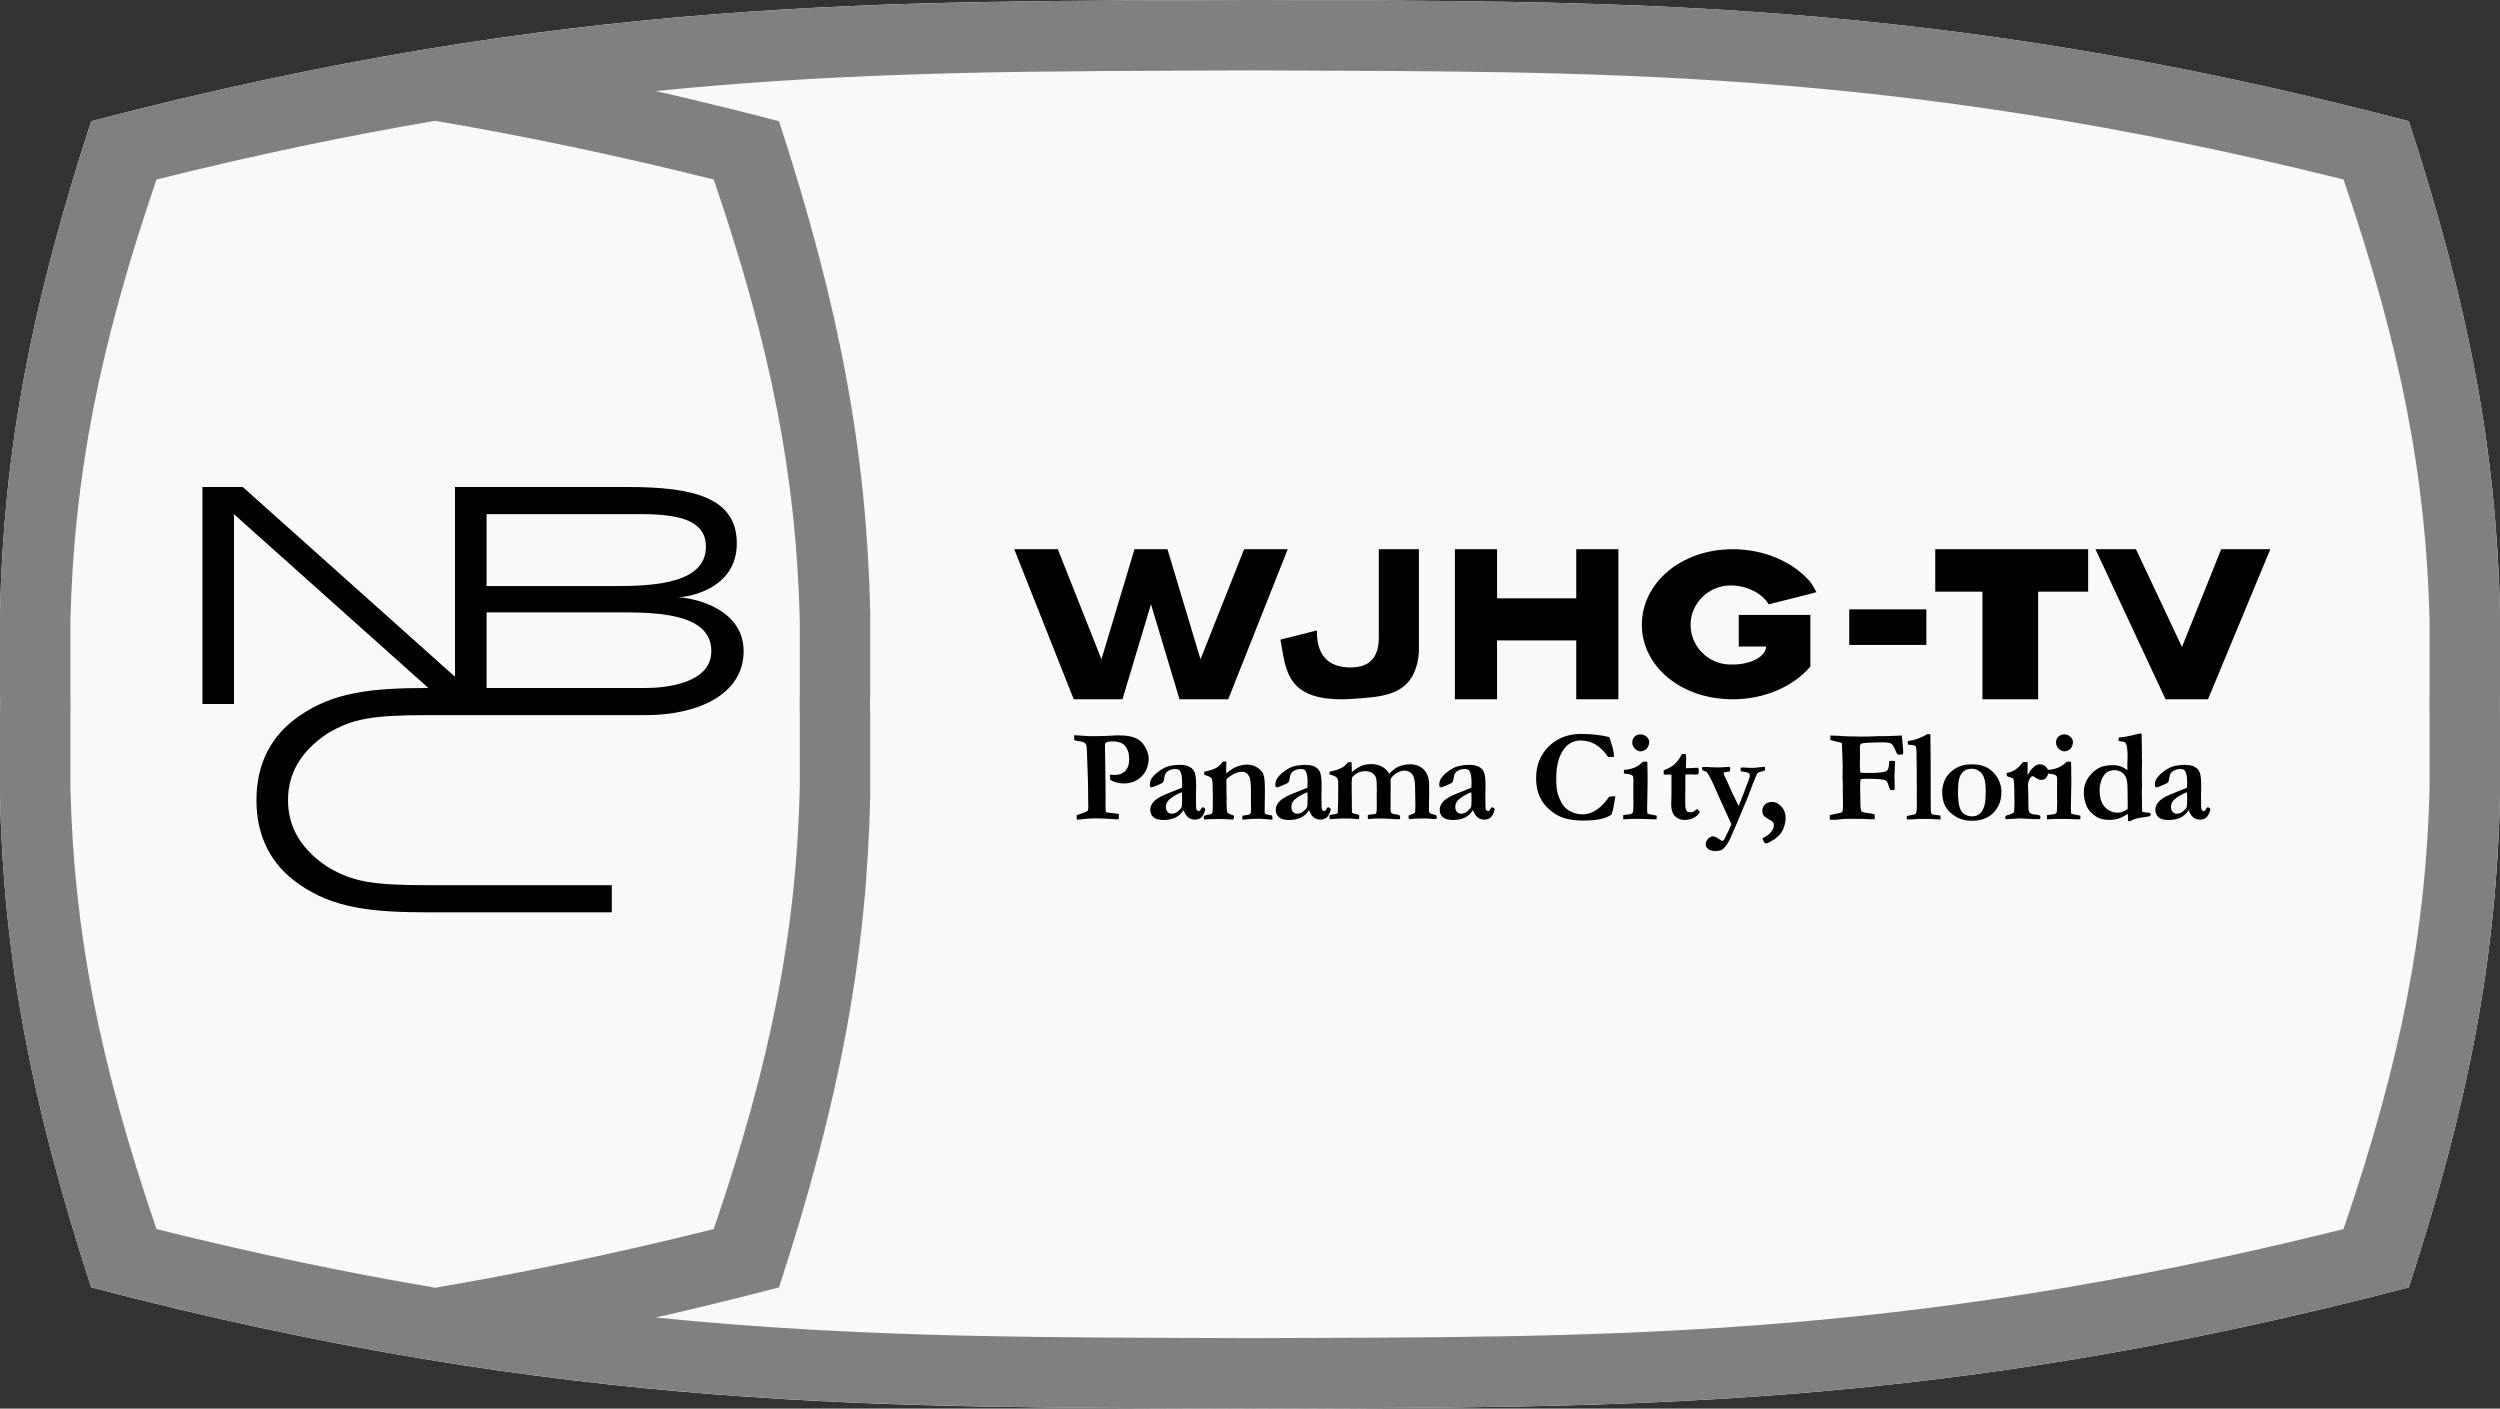
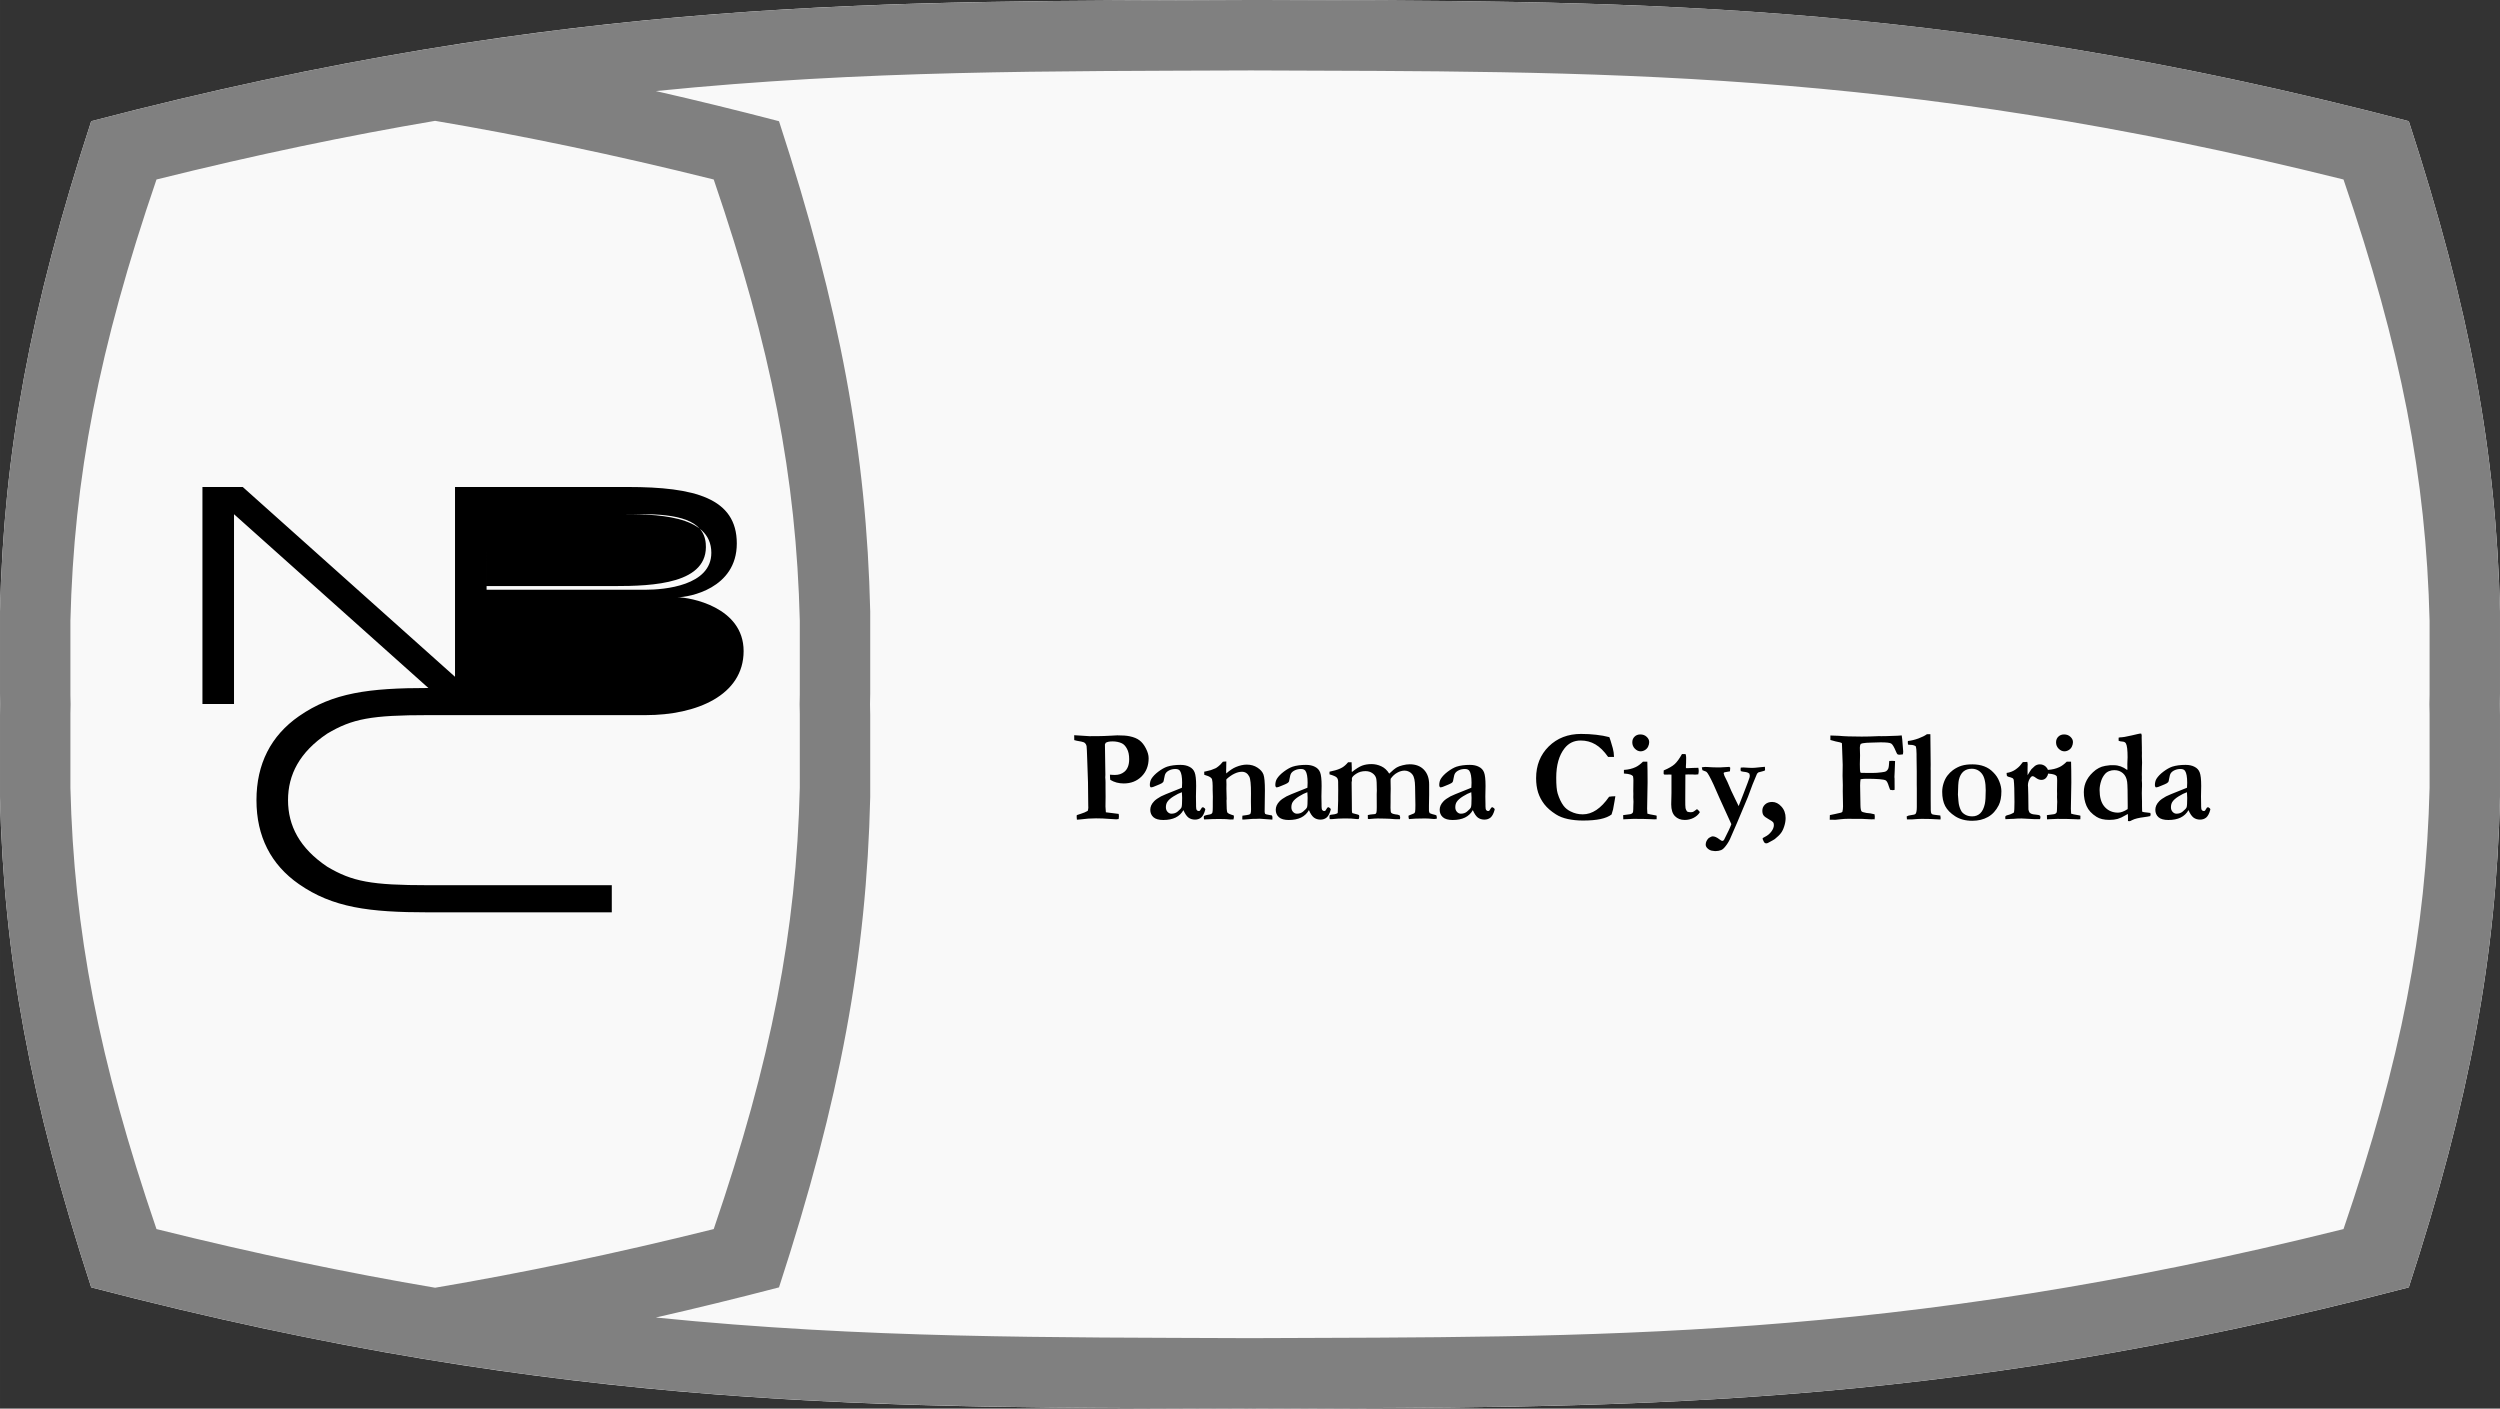
<svg xmlns="http://www.w3.org/2000/svg" xmlns:ns1="http://sodipodi.sourceforge.net/DTD/sodipodi-0.dtd" xmlns:ns2="http://www.inkscape.org/namespaces/inkscape" width="1118.142" height="630" viewBox="0 0 295.842 166.688" version="1.1" id="svg8" ns1:docname="WJHG-TV 1962.svg" ns2:version="0.92.3 (2405546, 2018-03-11)">
  <rect x="0" y="0" width="295.842" height="166.688" fill="#333333" stroke="none" />
  <defs id="defs2" />
  <ns1:namedview id="base" pagecolor="#ffffff" bordercolor="#666666" borderopacity="1.0" ns2:pageopacity="0.0" ns2:pageshadow="2" ns2:zoom="1.2833791" ns2:cx="559.07098" ns2:cy="315" ns2:document-units="px" ns2:current-layer="layer1" showgrid="false" units="px" ns2:pagecheckerboard="true" showguides="true" ns2:guide-bbox="true" fit-margin-top="0" fit-margin-left="0" fit-margin-right="0" fit-margin-bottom="0" ns2:window-width="1920" ns2:window-height="1017" ns2:window-x="-8" ns2:window-y="-8" ns2:window-maximized="1" />
  <g ns2:label="Layer 1" ns2:groupmode="layer" id="layer1" transform="translate(-50.113,-33.563)">
    <path ns2:connector-curvature="0" style="color:#000000;clip-rule:nonzero;display:inline;overflow:visible;visibility:visible;opacity:1;isolation:auto;mix-blend-mode:normal;color-interpolation:sRGB;color-interpolation-filters:linearRGB;solid-color:#000000;solid-opacity:1;fill:#f9f9f9;fill-opacity:1;fill-rule:nonzero;stroke:none;stroke-width:0.292;stroke-linecap:square;stroke-linejoin:miter;stroke-miterlimit:4;stroke-dasharray:none;stroke-dashoffset:0;stroke-opacity:1;paint-order:markers fill stroke;color-rendering:auto;image-rendering:auto;shape-rendering:auto;text-rendering:auto;enable-background:accumulate" d="M 198.034,33.563 C 155.203,33.758 117.621,33.077 60.907,47.906 53.66,70.123 50.549,87.136 50.113,105.925 v 9.721 c 0.009,0.422 0.011,0.835 0.023,1.26 -0.012,0.425 -0.014,0.838 -0.023,1.26 v 9.721 c 0.436,18.789 3.548,35.803 10.794,58.019 56.715,14.829 94.296,14.148 137.127,14.343 42.831,-0.195 80.412,0.486 137.127,-14.343 7.246,-22.217 10.358,-39.23 10.794,-58.019 v -9.721 c -0.01,-0.422 -0.012,-0.835 -0.023,-1.26 0.01,-0.425 0.012,-0.838 0.023,-1.26 v -9.721 C 345.518,87.136 342.407,70.123 335.161,47.906 278.446,33.077 240.865,33.758 198.034,33.563 Z" id="rect1555" ns1:nodetypes="ccccccccccccccccc" />
    <path style="color:#000000;clip-rule:nonzero;display:inline;overflow:visible;visibility:visible;opacity:1;isolation:auto;mix-blend-mode:normal;color-interpolation:sRGB;color-interpolation-filters:linearRGB;solid-color:#000000;solid-opacity:1;fill:#808080;fill-opacity:1;fill-rule:nonzero;stroke:none;stroke-width:0.292;stroke-linecap:square;stroke-linejoin:miter;stroke-miterlimit:4;stroke-dasharray:none;stroke-dashoffset:0;stroke-opacity:1;paint-order:markers fill stroke;color-rendering:auto;image-rendering:auto;shape-rendering:auto;text-rendering:auto;enable-background:accumulate" d="m 198.034,33.563 c -4.379,0.02 -8.68,0.034 -12.975,0.053 -3.489,0.016 -6.965,0.034 -10.431,0.07 -0.523,0.006 -1.045,0.014 -1.568,0.021 -1.78,0.021 -3.56,0.046 -5.341,0.077 -0.893,0.016 -1.788,0.035 -2.682,0.053 -1.471,0.03 -2.945,0.067 -4.421,0.106 -1.086,0.029 -2.171,0.055 -3.26,0.089 -0.095,0.004 -0.19,0.006 -0.285,0.01 -3.838,0.124 -7.696,0.286 -11.597,0.497 -10.842,0.587 -22.002,1.559 -33.876,3.181 -0.059,0.008 -0.118,0.016 -0.177,0.024 -3.154,0.432 -6.36,0.912 -9.623,1.441 -0.066,0.01 -0.13,0.021 -0.196,0.031 -8.29,1.35 -16.955,3.028 -26.119,5.12 -3.46e-4,-4e-5 -6.98e-4,4e-5 -0.001,0 -1.181,0.269 -2.369,0.546 -3.565,0.828 -0.754,0.178 -1.517,0.365 -2.278,0.548 -0.769,0.186 -1.539,0.372 -2.314,0.564 -0.624,0.154 -1.249,0.308 -1.877,0.466 -1.502,0.378 -3.011,0.761 -4.54,1.161 -7.246,22.217 -10.358,39.23 -10.794,58.019 v 9.721 c 0.009,0.422 0.011,0.835 0.023,1.26 -0.012,0.425 -0.014,0.838 -0.023,1.26 v 9.721 c 0.436,18.789 3.548,35.803 10.794,58.019 1.529,0.4 3.038,0.784 4.54,1.161 0.628,0.158 1.254,0.312 1.877,0.466 0.776,0.192 1.546,0.378 2.314,0.564 0.761,0.184 1.524,0.37 2.278,0.548 1.197,0.283 2.385,0.559 3.565,0.828 3.3e-4,6e-5 7.14e-4,-8e-5 0.001,0 9.163,2.092 17.828,3.77 26.119,5.12 0.066,0.01 0.13,0.021 0.196,0.031 3.263,0.53 6.469,1.009 9.623,1.441 0.059,0.008 0.118,0.016 0.177,0.024 11.874,1.623 23.033,2.594 33.876,3.181 3.901,0.211 7.76,0.373 11.597,0.497 0.095,0.004 0.19,0.006 0.285,0.01 1.089,0.035 2.174,0.06 3.26,0.09 1.449,0.039 2.896,0.074 4.341,0.104 0.976,0.02 1.953,0.04 2.928,0.057 1.647,0.028 3.294,0.052 4.94,0.072 0.601,0.008 1.201,0.018 1.802,0.024 3.465,0.036 6.941,0.054 10.431,0.07 4.295,0.02 8.596,0.033 12.975,0.053 32.123,-0.146 61.293,0.2 97.797,-5.874 4.563,-0.759 9.241,-1.618 14.053,-2.591 8.02,-1.622 16.415,-3.561 25.277,-5.878 7.246,-22.217 10.358,-39.23 10.794,-58.019 v -9.721 c -0.01,-0.422 -0.012,-0.835 -0.023,-1.26 0.01,-0.425 0.012,-0.838 0.023,-1.26 v -9.721 c -0.436,-18.789 -3.548,-35.803 -10.794,-58.019 -10.634,-2.78 -20.596,-5.015 -30.045,-6.813 -1.575,-0.3 -3.135,-0.587 -4.682,-0.863 -3.4e-4,-6e-5 -7e-4,8e-5 -0.001,0 -1.547,-0.276 -3.081,-0.54 -4.602,-0.793 -36.504,-6.073 -65.674,-5.727 -97.797,-5.874 z m 0,8.333 c 40.418,0.175 75.882,-0.437 129.402,12.908 6.838,19.996 9.775,35.308 10.186,52.219 v 8.749 c -0.01,0.38 -0.012,0.752 -0.022,1.134 0.01,0.382 0.012,0.755 0.022,1.134 v 8.749 c -0.412,16.911 -3.348,32.223 -10.186,52.219 -53.52,13.346 -88.984,12.733 -129.402,12.908 -23.598,-0.102 -45.513,0.059 -70.313,-2.441 4.724,-1.078 9.572,-2.26 14.577,-3.568 7.246,-22.217 10.358,-39.23 10.794,-58.019 v -9.721 c -0.01,-0.422 -0.012,-0.835 -0.023,-1.26 0.01,-0.425 0.012,-0.838 0.023,-1.26 v -9.721 c -0.436,-18.789 -3.548,-35.803 -10.794,-58.019 -5.005,-1.309 -9.853,-2.49 -14.577,-3.568 24.8,-2.5 46.715,-2.339 70.313,-2.441 z m -96.431,5.967 c 10.279,1.742 21.185,4.003 32.969,6.941 6.838,19.996 9.775,35.308 10.186,52.219 v 8.749 c -0.01,0.38 -0.012,0.752 -0.022,1.134 0.01,0.382 0.012,0.755 0.022,1.134 v 8.749 c -0.412,16.911 -3.348,32.223 -10.186,52.219 -11.784,2.938 -22.691,5.199 -32.969,6.941 C 91.324,184.207 80.416,181.947 68.631,179.009 61.793,159.013 58.857,143.701 58.445,126.79 v -8.749 c 0.009,-0.38 0.011,-0.752 0.022,-1.134 -0.011,-0.382 -0.013,-0.755 -0.022,-1.134 v -8.749 C 58.857,90.113 61.793,74.8 68.631,54.805 80.416,51.866 91.324,49.606 101.603,47.863 Z" id="rect1555-8" ns2:connector-curvature="0" />
-     <path style="color:#000000;clip-rule:nonzero;display:inline;overflow:visible;visibility:visible;opacity:1;isolation:auto;mix-blend-mode:normal;color-interpolation:sRGB;color-interpolation-filters:linearRGB;solid-color:#000000;solid-opacity:1;fill:#000000;fill-opacity:1;fill-rule:nonzero;stroke:none;stroke-width:0.201;stroke-linecap:square;stroke-linejoin:miter;stroke-miterlimit:4;stroke-dasharray:none;stroke-dashoffset:0;stroke-opacity:1;paint-order:markers fill stroke;color-rendering:auto;image-rendering:auto;shape-rendering:auto;text-rendering:auto;enable-background:accumulate" d="m 170.135,98.556 7.04,17.758 h 5.765 l 3.377,-11.253 3.376,11.253 h 0.607 3.297 1.862 l 7.04,-17.758 h -5.158 l -5.165,13.025 -3.908,-13.025 h -3.904 l -3.908,13.025 -5.165,-13.025 z m 43.142,0 v 10.527 c -0.034,2.834 -1.666,3.474 -3.389,3.463 -1.889,-0.012 -3.995,-0.765 -3.937,-4.382 l -4.314,1.091 c 0.668,3.595 0.616,7.418 8.25,7.032 3.728,-0.29 7.707,-0.194 8.135,-5.541 V 98.556 Z m 9.005,0 v 17.758 h 4.987 v -6.965 h 9.372 v 6.965 h 4.987 V 98.556 h -4.987 v 5.812 h -9.372 v -5.812 z m 32.875,0 c -6.145,-1.8e-4 -10.754,4.025 -10.754,8.929 -2.6e-4,4.904 4.608,8.829 10.754,8.829 3.676,-2e-4 7.115,-1.449 9.188,-3.871 v -6.114 h -5.223 -3.252 v 3.741 h 3.252 c -0.085,1.419 -2.303,2.132 -3.827,2.132 -0.055,0 -0.108,-0.006 -0.162,-0.006 -0.069,0.004 -0.138,0.006 -0.207,0.006 -2.255,-0.002 -4.197,-1.564 -4.652,-3.737 -0.026,-0.124 -0.047,-0.248 -0.062,-0.374 -0.006,-0.049 -0.014,-0.096 -0.018,-0.146 -0.014,-0.141 -0.022,-0.282 -0.023,-0.424 1.8e-4,-2.585 2.129,-4.68 4.756,-4.68 1.696,0.002 3.636,0.791 4.484,2.236 l 4.935,-1.247 0.715,-0.192 c 0,0 -0.443,-0.86 -0.715,-1.199 -2.069,-2.428 -5.509,-3.882 -9.188,-3.886 z m 23.968,0 v 5.025 h 5.584 v 12.733 h 6.59 v -12.733 h 5.919 v -5.025 z m 18.96,0 8.291,17.758 h 5.026 l 7.371,-17.758 h -5.808 l -4.644,11.569 -5.447,-11.569 z m -29.139,7.112 v 4.216 h 9.126 v -4.216 z" id="rect1546" ns2:connector-curvature="0" />
-     <path ns2:connector-curvature="0" id="rect3007" d="m 74.069,91.192 v 25.68 h 3.736 V 94.414 l 23.001,20.564 c -7.018,0 -11.319,0.554 -15.321,3.34 -3.307,2.302 -5.024,5.635 -5.024,9.934 0,4.299 1.717,7.633 5.024,9.935 4.002,2.786 8.303,3.34 15.321,3.34 h 21.704 v -3.211 h -21.704 c -6.759,0 -9.005,-0.424 -11.975,-2.192 -3.268,-2.196 -4.634,-4.852 -4.634,-7.872 0,-3.021 1.367,-5.675 4.634,-7.871 2.97,-1.769 5.216,-2.192 11.975,-2.192 h 6.888 18.838 c 6.012,0 11.578,-2.346 11.578,-7.578 0,-5.233 -6.358,-6.367 -7.84,-6.367 1.354,0 7.033,-1.006 7.033,-6.372 0,-5.366 -4.996,-6.679 -12.875,-6.679 H 107.694 103.958 V 113.651 L 78.839,91.192 H 77.805 Z M 107.694,94.403 h 15.543 2.698 c 4.335,0 7.454,0.668 7.694,3.468 0.41,4.791 -6.24,5.047 -10.827,5.047 H 107.694 v -0.095 z m 0,11.628 h 13.302 2.302 c 4.214,0 10.992,5e-4 10.992,4.579 0,3.892 -5.564,4.368 -7.757,4.368 h -1.462 -17.376 z" style="fill:#000000;fill-opacity:1;fill-rule:nonzero;stroke:none;stroke-width:0.16" />
+     <path ns2:connector-curvature="0" id="rect3007" d="m 74.069,91.192 v 25.68 h 3.736 V 94.414 l 23.001,20.564 c -7.018,0 -11.319,0.554 -15.321,3.34 -3.307,2.302 -5.024,5.635 -5.024,9.934 0,4.299 1.717,7.633 5.024,9.935 4.002,2.786 8.303,3.34 15.321,3.34 h 21.704 v -3.211 h -21.704 c -6.759,0 -9.005,-0.424 -11.975,-2.192 -3.268,-2.196 -4.634,-4.852 -4.634,-7.872 0,-3.021 1.367,-5.675 4.634,-7.871 2.97,-1.769 5.216,-2.192 11.975,-2.192 h 6.888 18.838 c 6.012,0 11.578,-2.346 11.578,-7.578 0,-5.233 -6.358,-6.367 -7.84,-6.367 1.354,0 7.033,-1.006 7.033,-6.372 0,-5.366 -4.996,-6.679 -12.875,-6.679 H 107.694 103.958 V 113.651 L 78.839,91.192 H 77.805 Z M 107.694,94.403 h 15.543 2.698 c 4.335,0 7.454,0.668 7.694,3.468 0.41,4.791 -6.24,5.047 -10.827,5.047 H 107.694 v -0.095 z h 13.302 2.302 c 4.214,0 10.992,5e-4 10.992,4.579 0,3.892 -5.564,4.368 -7.757,4.368 h -1.462 -17.376 z" style="fill:#000000;fill-opacity:1;fill-rule:nonzero;stroke:none;stroke-width:0.16" />
    <path style="font-style:normal;font-weight:normal;font-size:7.056px;line-height:125%;font-family:sans-serif;text-align:start;letter-spacing:0px;word-spacing:0px;text-anchor:start;fill:#000000;fill-opacity:1;stroke:none;stroke-width:0.533px;stroke-linecap:butt;stroke-linejoin:miter;stroke-opacity:1" d="m 303.389,120.367 c -0.036,0 -0.129,0.018 -0.282,0.053 l -0.756,0.176 -0.26,0.053 c -0.443,0.102 -0.74,0.155 -0.893,0.16 -0.153,0 -0.277,0.016 -0.374,0.046 v 0.366 c 0.117,0.056 0.27,0.089 0.458,0.099 0.193,0.01 0.329,0.084 0.405,0.222 0.132,0.229 0.198,0.773 0.198,1.633 l -0.03,0.817 0.008,0.511 -0.014,0.183 c -0.509,-0.382 -1.041,-0.572 -1.595,-0.572 h -0.428 c -0.422,0.041 -0.75,0.099 -0.984,0.176 -0.229,0.076 -0.468,0.201 -0.717,0.374 -0.946,0.728 -1.419,1.605 -1.419,2.633 0,0.595 0.107,1.143 0.321,1.641 0.219,0.499 0.61,0.926 1.175,1.282 0.382,0.244 0.893,0.366 1.534,0.366 0.361,0 0.682,-0.038 0.962,-0.114 0.28,-0.081 0.591,-0.224 0.931,-0.428 0.112,-0.066 0.206,-0.12 0.282,-0.16 0.016,0.097 0.023,0.318 0.023,0.664 0,0.025 -0.002,0.084 -0.008,0.176 0.071,0.01 0.135,0.016 0.19,0.016 0.056,0 0.155,-0.041 0.298,-0.123 0.295,-0.158 0.791,-0.28 1.488,-0.366 0.229,-0.025 0.448,-0.064 0.657,-0.114 0.036,-0.092 0.053,-0.16 0.053,-0.206 0,-0.036 -0.012,-0.091 -0.037,-0.168 -0.086,-0.02 -0.186,-0.033 -0.298,-0.038 -0.356,-0.025 -0.581,-0.066 -0.672,-0.122 -0.01,-0.254 -0.014,-0.474 -0.014,-0.657 v -0.572 c 0,-0.071 -0.004,-0.15 -0.008,-0.236 -0.01,-0.214 -0.014,-0.452 -0.014,-0.717 0,-0.259 0.004,-0.463 0.014,-0.611 l 0.008,-0.16 v -0.419 c -0.016,-0.142 -0.023,-0.253 -0.023,-0.329 0,-0.041 0.002,-0.102 0.008,-0.183 v -0.282 c -0.006,-0.056 -0.008,-0.119 -0.008,-0.191 0,-0.438 0.004,-0.758 0.014,-0.962 l 0.016,-0.466 -0.023,-0.793 0.008,-0.382 -0.008,-0.222 v -0.412 c -0.016,-0.616 -0.023,-0.994 -0.023,-1.136 v -0.137 l 0.008,-0.114 c 0,-0.051 -0.016,-0.131 -0.046,-0.237 -0.056,-0.01 -0.096,-0.014 -0.122,-0.014 z m -66.172,0.046 c -1.552,0 -2.828,0.493 -3.831,1.48 -0.997,0.987 -1.495,2.239 -1.495,3.755 0,0.626 0.079,1.191 0.236,1.694 0.163,0.504 0.409,0.969 0.74,1.397 0.331,0.427 0.786,0.824 1.366,1.191 0.397,0.254 0.872,0.441 1.427,0.558 0.56,0.117 1.153,0.175 1.779,0.175 0.819,0 1.508,-0.058 2.068,-0.175 0.565,-0.122 1.003,-0.303 1.313,-0.542 l 0.106,-0.359 0.069,-0.229 c 0.102,-0.565 0.161,-0.887 0.176,-0.969 0.046,-0.209 0.079,-0.409 0.099,-0.603 -0.305,0.006 -0.552,0.025 -0.74,0.06 -0.478,0.692 -0.98,1.214 -1.504,1.565 -0.519,0.346 -1.058,0.518 -1.617,0.518 -0.509,0 -0.987,-0.114 -1.435,-0.343 -0.346,-0.168 -0.626,-0.394 -0.84,-0.679 -0.28,-0.377 -0.511,-0.863 -0.694,-1.458 -0.112,-0.366 -0.168,-0.982 -0.168,-1.847 0,-1.491 0.328,-2.653 0.984,-3.487 0.483,-0.616 1.119,-0.923 1.908,-0.923 0.641,0 1.221,0.153 1.74,0.458 0.519,0.3 1.023,0.796 1.511,1.488 h 0.694 c -0.006,-0.366 -0.053,-0.713 -0.145,-1.039 -0.204,-0.717 -0.339,-1.152 -0.405,-1.305 -0.483,-0.127 -1.004,-0.221 -1.564,-0.282 -0.555,-0.066 -1.148,-0.099 -1.779,-0.099 z m 41.13,0.03 -0.214,0.008 c -0.229,0.168 -0.559,0.334 -0.992,0.496 -0.432,0.158 -0.85,0.259 -1.252,0.305 -0.01,0.051 -0.014,0.097 -0.014,0.137 0,0.061 0.008,0.156 0.023,0.283 0.107,0.025 0.221,0.037 0.343,0.037 0.204,0 0.394,0.053 0.572,0.16 0.066,0.198 0.099,0.507 0.099,0.924 v 0.305 l 0.023,1.763 v 1.541 l 0.008,0.512 v 2.152 c 0,0.407 -0.05,0.676 -0.152,0.809 -0.051,0.066 -0.253,0.12 -0.604,0.16 -0.183,0.02 -0.33,0.068 -0.442,0.145 l 0.03,0.352 h 0.558 c 0.549,-0.046 0.969,-0.069 1.259,-0.069 l 0.282,0.008 c 0.509,0 0.931,0.012 1.267,0.038 l 0.604,0.03 c 0.01,-0.092 0.014,-0.163 0.014,-0.213 0,-0.066 -0.012,-0.153 -0.037,-0.26 -0.315,-0.041 -0.527,-0.066 -0.634,-0.076 -0.198,-0.016 -0.328,-0.056 -0.389,-0.122 -0.071,-0.092 -0.107,-0.247 -0.107,-0.466 v -0.183 l -0.008,-1.114 v -3.381 l -0.008,-0.145 v -0.046 c 0.006,-0.117 0.008,-0.273 0.008,-0.466 0,-0.651 -0.012,-1.857 -0.038,-3.617 -0.087,-0.006 -0.152,-0.008 -0.198,-0.008 z m -34.121,0.03 c -0.28,0 -0.509,0.089 -0.687,0.267 -0.178,0.173 -0.266,0.397 -0.266,0.671 0,0.29 0.101,0.54 0.305,0.748 0.209,0.209 0.435,0.313 0.68,0.313 0.178,0 0.35,-0.051 0.518,-0.153 0.173,-0.107 0.298,-0.246 0.375,-0.419 0.081,-0.173 0.122,-0.346 0.122,-0.519 0,-0.234 -0.099,-0.442 -0.298,-0.625 -0.198,-0.188 -0.448,-0.283 -0.748,-0.283 z m 50.148,0 c -0.28,0 -0.509,0.089 -0.687,0.267 -0.178,0.173 -0.267,0.397 -0.267,0.671 0,0.29 0.101,0.54 0.305,0.748 0.209,0.209 0.435,0.313 0.68,0.313 0.178,0 0.351,-0.051 0.519,-0.153 0.173,-0.107 0.297,-0.246 0.374,-0.419 0.081,-0.173 0.122,-0.346 0.122,-0.519 0,-0.234 -0.099,-0.442 -0.298,-0.625 -0.198,-0.188 -0.447,-0.283 -0.747,-0.283 z m -117.145,0.092 0.008,0.581 c 0.137,0.046 0.418,0.104 0.84,0.175 0.204,0.036 0.348,0.097 0.435,0.183 0.087,0.081 0.148,0.196 0.183,0.343 0.02,0.092 0.049,0.713 0.084,1.863 l 0.083,2.419 0.023,2.145 c 0,0.285 0.004,0.506 0.008,0.664 0.006,0.066 0.008,0.125 0.008,0.176 0,0.122 -0.023,0.256 -0.069,0.404 -0.234,0.137 -0.511,0.255 -0.831,0.352 l -0.466,0.152 c -0.01,0.097 -0.014,0.169 -0.014,0.214 0,0.071 0.01,0.18 0.03,0.328 0.209,-0.01 0.361,-0.023 0.458,-0.038 0.57,-0.081 1.171,-0.122 1.801,-0.122 0.56,0 1.058,0.021 1.495,0.061 0.438,0.036 0.735,0.053 0.893,0.053 0.066,0 0.163,-0.01 0.29,-0.03 0.025,-0.137 0.037,-0.244 0.037,-0.321 0,-0.071 -0.01,-0.168 -0.03,-0.29 l -1.518,-0.19 c -0.03,-0.285 -0.046,-0.512 -0.046,-0.68 l 0.014,-1.191 -0.008,-1 v -0.625 c 0,-0.137 -0.002,-0.242 -0.008,-0.313 l -0.023,-0.321 0.014,-0.305 -0.053,-3.595 c 0.02,-0.061 0.051,-0.124 0.092,-0.191 0.163,-0.112 0.435,-0.169 0.817,-0.169 0.407,0 0.773,0.076 1.099,0.229 0.234,0.112 0.435,0.329 0.603,0.649 0.173,0.315 0.259,0.722 0.259,1.221 0,0.697 -0.195,1.201 -0.587,1.511 -0.295,0.239 -0.659,0.359 -1.092,0.359 -0.076,0 -0.166,-0.004 -0.267,-0.008 -0.097,-0.006 -0.206,-0.012 -0.328,-0.023 0,0.259 0.012,0.463 0.038,0.611 0.234,0.142 0.483,0.249 0.747,0.321 0.27,0.071 0.552,0.107 0.847,0.107 0.85,0 1.552,-0.275 2.106,-0.824 0.56,-0.555 0.84,-1.275 0.84,-2.16 0,-0.356 -0.107,-0.74 -0.321,-1.152 -0.209,-0.417 -0.46,-0.738 -0.756,-0.962 -0.29,-0.224 -0.685,-0.386 -1.183,-0.488 -0.326,-0.071 -0.809,-0.107 -1.45,-0.107 -0.097,0 -0.333,0.012 -0.71,0.038 -0.661,0.036 -1.148,0.053 -1.458,0.053 h -0.298 l -0.816,0.008 z m 97.926,0.023 c -0.086,0.006 -0.18,0.012 -0.282,0.023 -0.097,0.01 -0.176,0.016 -0.237,0.016 l -1.365,0.046 h -0.321 l -0.153,0.008 -0.374,-0.008 -0.146,0.008 c -0.646,0.031 -1.266,0.046 -1.862,0.046 -1.185,0 -2.084,-0.031 -2.694,-0.092 l -1.007,-0.037 v 0.534 l 0.183,0.046 c 0.193,0.061 0.342,0.102 0.443,0.122 0.417,0.071 0.664,0.143 0.74,0.214 l 0.092,2.556 -0.016,1.298 0.031,1.092 -0.008,0.74 0.031,1.763 v 0.046 c 0,0.214 -0.026,0.422 -0.077,0.625 l -0.145,0.092 c -0.259,0.066 -0.519,0.125 -0.778,0.176 -0.259,0.051 -0.445,0.089 -0.557,0.114 l -0.016,0.549 c 0.122,0.006 0.349,0.008 0.68,0.008 0.036,0 0.254,-0.023 0.656,-0.069 0.254,-0.031 0.521,-0.046 0.801,-0.046 1.018,0 1.588,0.004 1.71,0.008 l 1.083,0.053 0.237,-0.008 0.145,0.008 c 0.016,-0.117 0.023,-0.214 0.023,-0.29 0,-0.071 -0.01,-0.173 -0.03,-0.305 l -0.206,-0.046 c -0.173,-0.051 -0.375,-0.084 -0.604,-0.099 l -0.152,-0.016 c -0.326,-0.061 -0.516,-0.122 -0.572,-0.183 -0.086,-0.097 -0.132,-0.356 -0.137,-0.778 l -0.038,-2.289 c 0,-0.28 0.018,-0.526 0.053,-0.74 0.249,-0.036 0.468,-0.054 0.657,-0.054 1.292,0 2.061,0.061 2.305,0.183 0.137,0.066 0.264,0.301 0.381,0.702 0.056,0.183 0.107,0.323 0.153,0.419 0.158,0.031 0.257,0.046 0.298,0.046 0.056,0 0.132,-0.01 0.229,-0.03 0.006,-0.107 0.008,-0.183 0.008,-0.229 0,-0.702 -0.002,-1.078 -0.008,-1.129 l -0.016,-0.169 c 0.016,-0.188 0.026,-0.412 0.031,-0.671 l 0.046,-1.221 c -0.168,-0.016 -0.28,-0.023 -0.336,-0.023 -0.025,0 -0.074,0.002 -0.145,0.008 -0.112,0.006 -0.181,0.008 -0.206,0.008 -0.025,0.483 -0.067,0.789 -0.123,0.916 -0.051,0.122 -0.137,0.225 -0.259,0.306 -0.066,0.046 -0.244,0.086 -0.534,0.122 -0.422,0.051 -0.735,0.074 -0.939,0.069 h -0.916 l -0.542,-0.008 c -0.031,-0.006 -0.069,-0.024 -0.114,-0.054 -0.036,-0.122 -0.053,-0.447 -0.053,-0.976 l 0.023,-1.039 -0.023,-0.907 c 0,-0.183 0.033,-0.334 0.099,-0.451 0.107,-0.041 0.189,-0.066 0.245,-0.076 0.259,-0.046 0.613,-0.072 1.06,-0.077 l 1.053,-0.03 c 0.687,0 1.104,0.048 1.252,0.145 0.153,0.092 0.336,0.395 0.549,0.909 0.086,0.198 0.144,0.313 0.175,0.343 0.061,0.046 0.143,0.069 0.245,0.069 0.086,0 0.222,-0.012 0.405,-0.038 0.031,-0.081 0.046,-0.198 0.046,-0.351 l -0.114,-1.435 c -0.01,-0.153 -0.031,-0.305 -0.061,-0.458 z m -26.002,2.206 c -0.305,0.549 -0.593,0.946 -0.863,1.191 -0.265,0.244 -0.697,0.493 -1.298,0.747 -0.01,0.198 -0.014,0.313 -0.014,0.343 0,0.041 0.016,0.084 0.046,0.13 l 0.099,0.023 0.549,-0.008 0.236,0.008 v 2.175 l -0.03,1.344 c 0,0.631 0.147,1.096 0.442,1.397 0.295,0.3 0.68,0.45 1.153,0.45 0.366,0 0.71,-0.079 1.03,-0.236 0.326,-0.163 0.577,-0.384 0.756,-0.664 l -0.031,-0.092 c -0.076,-0.097 -0.176,-0.194 -0.298,-0.29 -0.066,0.046 -0.114,0.082 -0.145,0.107 -0.158,0.122 -0.27,0.196 -0.336,0.222 -0.066,0.025 -0.168,0.037 -0.305,0.037 -0.142,0 -0.272,-0.027 -0.389,-0.083 -0.092,-0.127 -0.153,-0.26 -0.183,-0.398 -0.025,-0.142 -0.035,-0.496 -0.03,-1.06 l 0.014,-2.915 0.366,-0.016 0.137,0.008 h 0.398 c 0.122,0.01 0.203,0.016 0.243,0.016 0.086,0 0.214,-0.01 0.382,-0.03 0.036,-0.158 0.053,-0.295 0.053,-0.412 0,-0.107 -0.016,-0.229 -0.046,-0.366 -0.346,0.01 -0.537,0.014 -0.572,0.014 -0.453,0.02 -0.692,0.031 -0.717,0.031 l -0.176,-0.008 c -0.006,-0.092 -0.008,-0.149 -0.008,-0.175 l 0.023,-0.451 c 0.006,-0.148 0.008,-0.354 0.008,-0.618 0,-0.148 -0.023,-0.287 -0.069,-0.419 z m -53.922,0.877 -0.404,0.03 c -0.214,0.265 -0.397,0.451 -0.549,0.558 -0.076,0.051 -0.145,0.101 -0.206,0.152 -0.056,0.031 -0.097,0.053 -0.123,0.069 -0.081,0.041 -0.261,0.113 -0.541,0.214 -0.356,0.092 -0.562,0.142 -0.618,0.152 -0.051,0.006 -0.11,0.018 -0.176,0.038 l 0.008,0.366 c 0.341,0.097 0.583,0.196 0.725,0.298 0.107,0.076 0.17,0.153 0.191,0.229 0.051,0.203 0.077,0.465 0.077,0.786 v 0.481 l 0.023,0.801 -0.008,0.542 v 0.664 c 0,0.346 -0.016,0.569 -0.046,0.671 -0.025,0.066 -0.076,0.123 -0.152,0.169 -0.046,0.031 -0.209,0.069 -0.489,0.114 -0.112,0.02 -0.234,0.061 -0.366,0.122 -0.006,0.122 -0.008,0.204 -0.008,0.245 0,0.056 0.01,0.109 0.03,0.16 0.768,-0.036 1.356,-0.054 1.763,-0.054 l 0.817,0.016 c 0.229,0.031 0.397,0.046 0.504,0.046 0.107,0 0.239,-0.002 0.396,-0.008 0.036,-0.127 0.054,-0.222 0.054,-0.283 0,-0.041 -0.008,-0.104 -0.023,-0.19 -0.438,-0.127 -0.689,-0.244 -0.756,-0.351 -0.066,-0.107 -0.1,-0.576 -0.1,-1.405 l 0.016,-0.19 -0.03,-1.221 0.008,-0.512 -0.016,-0.481 0.016,-0.129 c 0.326,-0.295 0.641,-0.514 0.946,-0.657 0.305,-0.148 0.601,-0.222 0.886,-0.222 0.387,0 0.677,0.191 0.87,0.572 0.137,0.265 0.204,0.934 0.199,2.007 l -0.008,0.886 c 0.01,0.229 0.016,0.557 0.016,0.984 0,0.244 -0.021,0.409 -0.061,0.495 -0.016,0.041 -0.073,0.082 -0.175,0.123 -0.092,0.025 -0.176,0.043 -0.252,0.053 -0.285,0.036 -0.464,0.061 -0.535,0.076 -0.01,0.107 -0.014,0.206 -0.014,0.298 0,0.036 0.002,0.087 0.008,0.153 h 0.259 l 1.007,-0.076 h 0.352 l 0.442,-0.016 1.495,0.107 c 0.006,-0.107 0.008,-0.191 0.008,-0.252 0,-0.097 -0.023,-0.178 -0.069,-0.245 l -0.375,-0.069 c -0.229,-0.036 -0.369,-0.074 -0.419,-0.114 -0.041,-0.076 -0.061,-0.173 -0.061,-0.29 l 0.031,-2.487 c 0,-0.941 -0.057,-1.567 -0.169,-1.877 -0.112,-0.31 -0.349,-0.583 -0.71,-0.817 -0.361,-0.239 -0.781,-0.359 -1.259,-0.359 -0.407,0 -0.837,0.095 -1.289,0.283 -0.346,0.142 -0.73,0.397 -1.152,0.763 -0.006,-0.193 -0.008,-0.31 -0.008,-0.351 0,-0.051 0.004,-0.12 0.008,-0.206 z m 49.309,0.023 c -0.315,0.31 -0.608,0.526 -0.877,0.648 -0.397,0.188 -0.858,0.298 -1.382,0.329 v 0.427 c 0.366,0.025 0.624,0.067 0.771,0.123 0.148,0.056 0.249,0.121 0.305,0.198 0.031,0.168 0.046,0.331 0.046,0.489 l -0.014,1.244 0.008,0.359 -0.008,0.381 c 0.016,0.275 0.023,0.461 0.023,0.558 0,0.122 -0.006,0.264 -0.016,0.427 -0.006,0.158 -0.008,0.268 -0.008,0.329 v 0.083 c 0,0.239 -0.026,0.395 -0.077,0.466 -0.046,0.066 -0.132,0.116 -0.259,0.152 l -0.863,0.115 0.016,0.496 c 0.086,0 0.247,-0.008 0.481,-0.023 0.234,-0.02 0.476,-0.03 0.725,-0.03 0.87,0 1.564,0.012 2.083,0.037 0.158,0.01 0.274,0.016 0.351,0.016 0.066,0 0.168,-0.002 0.305,-0.008 l 0.008,-0.42 c -0.081,-0.031 -0.192,-0.056 -0.329,-0.076 -0.356,-0.056 -0.612,-0.112 -0.77,-0.168 -0.02,-0.173 -0.031,-0.367 -0.031,-0.581 l 0.054,-3.114 c 0,-1.007 -0.01,-1.826 -0.031,-2.457 z m 50.147,0 c -0.315,0.31 -0.608,0.526 -0.877,0.648 -0.39,0.185 -0.841,0.293 -1.353,0.326 -0.046,-0.137 -0.127,-0.264 -0.252,-0.379 -0.198,-0.183 -0.433,-0.275 -0.702,-0.275 -0.219,0 -0.415,0.063 -0.588,0.191 -0.224,0.193 -0.358,0.319 -0.404,0.375 -0.097,0.122 -0.249,0.361 -0.458,0.717 -0.006,-0.366 -0.008,-0.578 -0.008,-0.634 0,-0.117 0.004,-0.264 0.008,-0.442 0.006,-0.081 0.008,-0.15 0.008,-0.206 0,-0.076 -0.012,-0.173 -0.038,-0.29 l -0.534,0.023 c -0.061,0.061 -0.132,0.15 -0.213,0.267 -0.153,0.214 -0.382,0.425 -0.687,0.634 -0.305,0.204 -0.646,0.33 -1.023,0.381 l 0.023,0.283 c 0.02,0.086 0.081,0.142 0.183,0.168 0.219,0.051 0.392,0.11 0.519,0.176 0.071,0.061 0.112,0.132 0.122,0.213 0.056,0.453 0.084,1.323 0.084,2.61 0,0.702 -0.023,1.114 -0.069,1.236 -0.234,0.148 -0.481,0.249 -0.741,0.305 -0.107,0.025 -0.193,0.067 -0.259,0.123 -0.016,0.076 -0.023,0.134 -0.023,0.175 0,0.041 0.008,0.102 0.023,0.183 0.493,-0.025 0.758,-0.037 0.794,-0.037 h 0.129 c 0.3,-0.031 0.634,-0.046 1,-0.046 l 1.458,0.076 h 0.717 c 0.031,-0.092 0.046,-0.166 0.046,-0.222 0,-0.097 -0.025,-0.165 -0.076,-0.206 -0.051,-0.046 -0.194,-0.079 -0.428,-0.099 -0.234,-0.02 -0.4,-0.046 -0.496,-0.076 -0.092,-0.031 -0.183,-0.082 -0.275,-0.153 -0.081,-0.127 -0.13,-0.255 -0.145,-0.382 -0.01,-1.389 -0.025,-2.271 -0.046,-2.647 l -0.016,-0.206 c 0,-0.275 0.072,-0.54 0.214,-0.794 0.086,-0.158 0.182,-0.255 0.289,-0.29 l 0.054,-0.008 c 0.087,0 0.201,0.056 0.343,0.168 0.239,0.183 0.468,0.275 0.687,0.275 0.249,0 0.448,-0.094 0.595,-0.282 0.113,-0.143 0.183,-0.299 0.212,-0.467 0.331,0.026 0.574,0.064 0.713,0.117 0.148,0.056 0.25,0.121 0.306,0.198 0.031,0.168 0.046,0.331 0.046,0.489 l -0.016,1.244 0.008,0.359 -0.008,0.381 c 0.016,0.275 0.023,0.461 0.023,0.558 0,0.122 -0.006,0.264 -0.016,0.427 -0.006,0.158 -0.008,0.268 -0.008,0.329 v 0.083 c 0,0.239 -0.025,0.395 -0.076,0.466 -0.046,0.066 -0.133,0.116 -0.26,0.152 l -0.862,0.115 0.014,0.496 c 0.086,0 0.247,-0.008 0.481,-0.023 0.234,-0.02 0.476,-0.03 0.725,-0.03 0.87,0 1.564,0.012 2.083,0.037 0.158,0.01 0.274,0.016 0.351,0.016 0.066,0 0.169,-0.002 0.306,-0.008 l 0.008,-0.42 c -0.081,-0.031 -0.19,-0.056 -0.328,-0.076 -0.356,-0.056 -0.613,-0.112 -0.771,-0.168 -0.02,-0.173 -0.03,-0.367 -0.03,-0.581 l 0.053,-3.114 c 0,-1.007 -0.01,-1.826 -0.03,-2.457 z m -85.049,0.076 c -0.229,0.275 -0.46,0.481 -0.694,0.618 -0.305,0.178 -0.692,0.315 -1.16,0.412 -0.132,0.031 -0.247,0.059 -0.343,0.084 v 0.313 c 0.463,0.132 0.749,0.257 0.855,0.374 0.112,0.112 0.168,0.287 0.168,0.527 v 0.183 l 0.008,0.817 -0.008,0.786 v 0.442 c -0.02,0.875 -0.036,1.338 -0.046,1.389 -0.006,0.051 -0.026,0.084 -0.061,0.099 -0.178,0.087 -0.417,0.14 -0.717,0.16 -0.071,0.006 -0.127,0.018 -0.168,0.038 -0.025,0.086 -0.038,0.153 -0.038,0.199 0.01,0.107 0.02,0.201 0.03,0.282 l 0.222,0.008 c 0.565,-0.056 1.046,-0.083 1.442,-0.083 l 0.832,0.008 c 0.453,0.046 0.708,0.069 0.764,0.069 0.036,0 0.093,-0.002 0.175,-0.008 0.041,-0.122 0.061,-0.217 0.061,-0.283 0,-0.036 -0.008,-0.097 -0.023,-0.183 -0.097,-0.051 -0.239,-0.097 -0.428,-0.137 -0.102,-0.02 -0.224,-0.053 -0.366,-0.099 l -0.037,-0.114 c -0.01,-0.092 -0.016,-0.158 -0.016,-0.199 l -0.008,-1.145 -0.023,-2.19 c 0.025,-0.097 0.037,-0.169 0.037,-0.214 v -0.076 l -0.008,-0.076 c 0,-0.031 0.002,-0.076 0.008,-0.137 0.046,-0.153 0.221,-0.326 0.527,-0.519 0.305,-0.198 0.664,-0.298 1.076,-0.298 0.315,0 0.586,0.079 0.81,0.236 0.229,0.153 0.378,0.351 0.45,0.595 0.056,0.188 0.084,0.68 0.084,1.474 l -0.016,0.412 0.008,1.549 c 0,0.31 -0.012,0.516 -0.038,0.618 -0.01,0.046 -0.043,0.103 -0.099,0.169 -0.041,0.016 -0.075,0.025 -0.1,0.03 -0.397,0.031 -0.672,0.069 -0.824,0.114 l 0.008,0.451 0.137,0.023 c 0.488,-0.046 0.832,-0.069 1.03,-0.069 l 0.816,0.014 c 0.387,0.006 0.761,0.026 1.122,0.061 l 0.16,0.008 h 0.306 l 0.221,0.008 c 0.02,-0.086 0.031,-0.148 0.031,-0.183 0,-0.066 -0.021,-0.158 -0.061,-0.275 l -0.236,-0.084 c -0.397,-0.041 -0.646,-0.109 -0.748,-0.206 -0.066,-0.061 -0.099,-0.26 -0.099,-0.595 l 0.008,-0.68 v -0.763 l 0.016,-0.801 -0.016,-0.977 0.008,-0.221 c 0.229,-0.326 0.492,-0.568 0.787,-0.725 0.295,-0.163 0.585,-0.245 0.87,-0.245 0.183,0 0.359,0.043 0.527,0.13 0.168,0.086 0.3,0.199 0.396,0.336 0.102,0.132 0.178,0.318 0.229,0.557 0.051,0.234 0.079,0.532 0.084,0.893 l 0.037,2.152 c 0,0.417 -0.012,0.69 -0.037,0.817 -0.01,0.051 -0.048,0.109 -0.114,0.175 -0.371,0.142 -0.591,0.232 -0.657,0.267 l -0.008,0.107 c 0,0.076 0.018,0.178 0.053,0.305 0.453,-0.051 1.063,-0.076 1.832,-0.076 0.315,0 0.575,0.012 0.778,0.037 0.209,0.02 0.333,0.031 0.374,0.031 0.061,0 0.164,-0.012 0.306,-0.038 l 0.008,-0.153 c -0.016,-0.061 -0.028,-0.137 -0.038,-0.229 -0.092,-0.056 -0.188,-0.091 -0.289,-0.106 -0.142,-0.025 -0.314,-0.082 -0.512,-0.169 -0.061,-0.097 -0.092,-0.196 -0.092,-0.298 v -0.587 c 0.016,-0.611 0.023,-1.041 0.023,-1.29 v -1.213 c 0,-0.738 -0.206,-1.322 -0.618,-1.755 -0.412,-0.427 -0.971,-0.641 -1.679,-0.641 -0.259,0 -0.536,0.038 -0.832,0.114 -0.29,0.071 -0.519,0.155 -0.687,0.252 -0.244,0.142 -0.547,0.389 -0.909,0.74 -0.249,-0.407 -0.562,-0.697 -0.939,-0.87 -0.371,-0.173 -0.758,-0.259 -1.16,-0.259 -0.417,0 -0.788,0.061 -1.114,0.183 -0.321,0.122 -0.723,0.374 -1.206,0.756 l -0.016,-0.137 0.008,-0.283 -0.023,-0.61 v -0.123 z m 73.856,0.245 c -0.488,0 -0.906,0.053 -1.252,0.16 -0.341,0.102 -0.681,0.275 -1.022,0.519 -0.234,0.173 -0.451,0.387 -0.649,0.641 -0.193,0.254 -0.346,0.554 -0.458,0.9 -0.112,0.341 -0.168,0.682 -0.168,1.023 0,0.672 0.117,1.233 0.351,1.686 0.239,0.453 0.634,0.857 1.183,1.213 0.555,0.356 1.228,0.535 2.022,0.535 0.707,0 1.329,-0.15 1.863,-0.451 0.534,-0.3 0.958,-0.766 1.274,-1.397 0.209,-0.417 0.313,-0.967 0.313,-1.648 0,-0.361 -0.082,-0.745 -0.245,-1.152 -0.158,-0.412 -0.399,-0.776 -0.724,-1.092 -0.595,-0.626 -1.425,-0.939 -2.488,-0.939 z m -93.666,0.061 c -0.631,0 -1.165,0.071 -1.603,0.213 -0.321,0.112 -0.667,0.308 -1.039,0.588 -0.366,0.275 -0.641,0.559 -0.824,0.854 -0.122,0.209 -0.183,0.458 -0.183,0.748 0,0.112 0.036,0.198 0.107,0.259 0.163,0 0.382,-0.066 0.657,-0.199 0.071,-0.036 0.205,-0.091 0.404,-0.168 0.204,-0.081 0.344,-0.171 0.42,-0.267 0.031,-0.036 0.063,-0.165 0.099,-0.389 0.051,-0.31 0.112,-0.521 0.183,-0.633 0.097,-0.153 0.252,-0.278 0.465,-0.375 0.214,-0.097 0.448,-0.145 0.702,-0.145 0.254,0 0.432,0.076 0.534,0.229 0.168,0.249 0.252,0.717 0.252,1.404 0,0.198 -0.008,0.395 -0.023,0.588 l -1.9,0.763 c -0.331,0.142 -0.524,0.23 -0.58,0.26 -0.366,0.203 -0.633,0.391 -0.801,0.564 -0.163,0.168 -0.283,0.339 -0.359,0.512 -0.071,0.173 -0.106,0.343 -0.106,0.511 0,0.361 0.124,0.653 0.374,0.877 0.249,0.219 0.639,0.329 1.168,0.329 0.575,0 1.061,-0.097 1.458,-0.29 0.397,-0.198 0.704,-0.491 0.923,-0.877 0.178,0.417 0.374,0.709 0.588,0.877 0.219,0.163 0.478,0.245 0.778,0.245 0.295,0 0.541,-0.084 0.74,-0.252 0.198,-0.173 0.359,-0.486 0.481,-0.939 l -0.008,-0.038 c -0.01,-0.051 -0.038,-0.094 -0.084,-0.13 l -0.176,-0.114 -0.137,0.054 -0.229,0.358 c -0.041,0.031 -0.089,0.046 -0.145,0.046 -0.092,0 -0.168,-0.038 -0.229,-0.114 -0.056,-0.081 -0.084,-0.229 -0.084,-0.442 v -0.236 l -0.014,-0.924 0.023,-1.259 c 0,-0.768 -0.059,-1.299 -0.176,-1.594 -0.112,-0.295 -0.316,-0.516 -0.611,-0.664 -0.29,-0.153 -0.638,-0.229 -1.045,-0.229 z m 14.849,0 c -0.631,0 -1.165,0.071 -1.603,0.213 -0.321,0.112 -0.666,0.308 -1.038,0.588 -0.366,0.275 -0.641,0.559 -0.824,0.854 -0.122,0.209 -0.183,0.458 -0.183,0.748 0,0.112 0.036,0.198 0.107,0.259 0.163,0 0.381,-0.066 0.656,-0.199 0.071,-0.036 0.206,-0.091 0.405,-0.168 0.204,-0.081 0.343,-0.171 0.419,-0.267 0.031,-0.036 0.064,-0.165 0.1,-0.389 0.051,-0.31 0.112,-0.521 0.183,-0.633 0.097,-0.153 0.251,-0.278 0.465,-0.375 0.214,-0.097 0.448,-0.145 0.702,-0.145 0.254,0 0.432,0.076 0.534,0.229 0.168,0.249 0.252,0.717 0.252,1.404 0,0.198 -0.008,0.395 -0.023,0.588 l -1.9,0.763 c -0.331,0.142 -0.524,0.23 -0.58,0.26 -0.366,0.203 -0.633,0.391 -0.801,0.564 -0.163,0.168 -0.283,0.339 -0.359,0.512 -0.071,0.173 -0.107,0.343 -0.107,0.511 0,0.361 0.125,0.653 0.375,0.877 0.249,0.219 0.639,0.329 1.168,0.329 0.575,0 1.06,-0.097 1.457,-0.29 0.397,-0.198 0.705,-0.491 0.924,-0.877 0.178,0.417 0.373,0.709 0.587,0.877 0.219,0.163 0.478,0.245 0.778,0.245 0.295,0 0.543,-0.084 0.741,-0.252 0.198,-0.173 0.359,-0.486 0.481,-0.939 l -0.008,-0.038 c -0.01,-0.051 -0.037,-0.094 -0.083,-0.13 l -0.176,-0.114 -0.137,0.054 -0.229,0.358 c -0.041,0.031 -0.089,0.046 -0.145,0.046 -0.092,0 -0.168,-0.038 -0.229,-0.114 -0.056,-0.081 -0.084,-0.229 -0.084,-0.442 v -0.236 l -0.016,-0.924 0.023,-1.259 c 0,-0.768 -0.058,-1.299 -0.175,-1.594 -0.112,-0.295 -0.316,-0.516 -0.611,-0.664 -0.29,-0.153 -0.639,-0.229 -1.046,-0.229 z m 19.398,0 c -0.631,0 -1.165,0.071 -1.603,0.213 -0.321,0.112 -0.666,0.308 -1.038,0.588 -0.366,0.275 -0.641,0.559 -0.824,0.854 -0.122,0.209 -0.183,0.458 -0.183,0.748 0,0.112 0.036,0.198 0.107,0.259 0.163,0 0.381,-0.066 0.656,-0.199 0.071,-0.036 0.206,-0.091 0.405,-0.168 0.203,-0.081 0.343,-0.171 0.419,-0.267 0.031,-0.036 0.064,-0.165 0.1,-0.389 0.051,-0.31 0.112,-0.521 0.183,-0.633 0.097,-0.153 0.251,-0.278 0.465,-0.375 0.214,-0.097 0.448,-0.145 0.702,-0.145 0.254,0 0.432,0.076 0.534,0.229 0.168,0.249 0.252,0.717 0.252,1.404 0,0.198 -0.008,0.395 -0.023,0.588 l -1.9,0.763 c -0.331,0.142 -0.524,0.23 -0.58,0.26 -0.366,0.203 -0.633,0.391 -0.801,0.564 -0.163,0.168 -0.283,0.339 -0.359,0.512 -0.071,0.173 -0.107,0.343 -0.107,0.511 0,0.361 0.125,0.653 0.375,0.877 0.249,0.219 0.639,0.329 1.168,0.329 0.575,0 1.06,-0.097 1.457,-0.29 0.397,-0.198 0.705,-0.491 0.924,-0.877 0.178,0.417 0.373,0.709 0.587,0.877 0.219,0.163 0.478,0.245 0.778,0.245 0.295,0 0.543,-0.084 0.741,-0.252 0.198,-0.173 0.359,-0.486 0.481,-0.939 l -0.008,-0.038 c -0.01,-0.051 -0.037,-0.094 -0.083,-0.13 l -0.176,-0.114 -0.137,0.054 -0.229,0.358 c -0.041,0.031 -0.089,0.046 -0.145,0.046 -0.092,0 -0.168,-0.038 -0.229,-0.114 -0.056,-0.081 -0.084,-0.229 -0.084,-0.442 v -0.236 l -0.016,-0.924 0.023,-1.259 c 0,-0.768 -0.058,-1.299 -0.175,-1.594 -0.112,-0.295 -0.316,-0.516 -0.611,-0.664 -0.29,-0.153 -0.639,-0.229 -1.046,-0.229 z m 84.689,0 c -0.631,0 -1.165,0.071 -1.603,0.213 -0.321,0.112 -0.666,0.308 -1.038,0.588 -0.366,0.275 -0.641,0.559 -0.824,0.854 -0.122,0.209 -0.183,0.458 -0.183,0.748 0,0.112 0.035,0.198 0.106,0.259 0.163,0 0.382,-0.066 0.657,-0.199 0.071,-0.036 0.206,-0.091 0.405,-0.168 0.204,-0.081 0.343,-0.171 0.419,-0.267 0.031,-0.036 0.063,-0.165 0.099,-0.389 0.051,-0.31 0.112,-0.521 0.183,-0.633 0.097,-0.153 0.253,-0.278 0.466,-0.375 0.214,-0.097 0.447,-0.145 0.701,-0.145 0.254,0 0.433,0.076 0.535,0.229 0.168,0.249 0.252,0.717 0.252,1.404 0,0.198 -0.008,0.395 -0.023,0.588 l -1.9,0.763 c -0.331,0.142 -0.525,0.23 -0.581,0.26 -0.366,0.203 -0.633,0.391 -0.801,0.564 -0.163,0.168 -0.282,0.339 -0.358,0.512 -0.071,0.173 -0.107,0.343 -0.107,0.511 0,0.361 0.124,0.653 0.374,0.877 0.249,0.219 0.638,0.329 1.168,0.329 0.575,0 1.061,-0.097 1.458,-0.29 0.397,-0.198 0.704,-0.491 0.923,-0.877 0.178,0.417 0.374,0.709 0.588,0.877 0.219,0.163 0.478,0.245 0.778,0.245 0.295,0 0.541,-0.084 0.74,-0.252 0.198,-0.173 0.359,-0.486 0.481,-0.939 l -0.008,-0.038 c -0.01,-0.051 -0.038,-0.094 -0.084,-0.13 l -0.175,-0.114 -0.137,0.054 -0.229,0.358 c -0.041,0.031 -0.09,0.046 -0.146,0.046 -0.092,0 -0.168,-0.038 -0.229,-0.114 -0.056,-0.081 -0.083,-0.229 -0.083,-0.442 v -0.236 l -0.016,-0.924 0.023,-1.259 c 0,-0.768 -0.059,-1.299 -0.176,-1.594 -0.112,-0.295 -0.315,-0.516 -0.61,-0.664 -0.29,-0.153 -0.639,-0.229 -1.046,-0.229 z m -49.802,0.229 c -0.132,0.006 -0.331,0.023 -0.595,0.053 -0.427,0.051 -0.727,0.076 -0.9,0.076 l -0.412,-0.014 -0.618,-0.038 c -0.066,0 -0.175,0.006 -0.328,0.016 -0.016,0.092 -0.023,0.157 -0.023,0.198 0,0.025 0.002,0.064 0.008,0.114 l 0.023,0.107 0.245,0.061 c 0.259,0.031 0.424,0.058 0.495,0.083 0.071,0.02 0.163,0.072 0.275,0.153 0.031,0.117 0.046,0.201 0.046,0.252 0,0.056 -0.01,0.122 -0.03,0.199 -0.036,0.142 -0.27,0.77 -0.702,1.885 -0.361,0.941 -0.556,1.443 -0.587,1.504 l -0.428,-0.878 c -0.305,-0.6 -0.603,-1.257 -0.893,-1.969 l -0.366,-0.747 c -0.031,-0.081 -0.061,-0.184 -0.092,-0.306 0.01,-0.051 0.054,-0.086 0.13,-0.106 0.066,-0.01 0.127,-0.021 0.183,-0.031 0.056,-0.016 0.142,-0.031 0.259,-0.046 0.041,-0.006 0.099,-0.014 0.176,-0.03 0.01,-0.061 0.022,-0.204 0.037,-0.428 -0.031,-0.036 -0.065,-0.068 -0.106,-0.099 l -1.084,0.061 h -0.397 c -0.29,0 -0.666,-0.016 -1.129,-0.046 -0.076,-0.006 -0.145,-0.008 -0.206,-0.008 -0.117,0 -0.265,0.016 -0.443,0.046 0.02,0.107 0.043,0.219 0.069,0.336 0.086,0.046 0.163,0.076 0.229,0.092 0.122,0.036 0.211,0.076 0.267,0.122 0.061,0.046 0.163,0.196 0.305,0.451 0.28,0.499 0.684,1.371 1.213,2.617 l 1.412,3.106 c -0.127,0.361 -0.412,0.972 -0.854,1.832 -0.051,0.097 -0.12,0.145 -0.206,0.145 -0.086,0 -0.201,-0.058 -0.343,-0.175 -0.305,-0.239 -0.572,-0.359 -0.801,-0.359 -0.102,0 -0.26,0.066 -0.473,0.199 -0.239,0.239 -0.359,0.499 -0.359,0.778 0,0.137 0.053,0.267 0.16,0.389 0.153,0.168 0.334,0.277 0.542,0.328 0.254,0.036 0.394,0.053 0.419,0.053 0.265,0 0.501,-0.04 0.71,-0.122 0.127,-0.056 0.239,-0.138 0.336,-0.245 0.259,-0.28 0.486,-0.612 0.68,-0.999 l 0.877,-2.015 1.275,-3.038 0.549,-1.473 c 0.265,-0.651 0.44,-1.074 0.527,-1.268 0.025,-0.041 0.076,-0.091 0.152,-0.152 0.137,-0.041 0.298,-0.084 0.481,-0.13 0.112,-0.025 0.214,-0.061 0.306,-0.107 0.006,-0.061 0.008,-0.107 0.008,-0.137 0,-0.066 -0.006,-0.162 -0.016,-0.289 z m 24.47,0.229 c 0.499,0 0.901,0.193 1.206,0.58 0.305,0.382 0.458,1.036 0.458,1.962 0,0.753 -0.036,1.295 -0.107,1.626 -0.112,0.504 -0.295,0.874 -0.549,1.114 -0.254,0.234 -0.567,0.352 -0.939,0.352 -0.31,0 -0.577,-0.061 -0.801,-0.183 -0.224,-0.122 -0.384,-0.263 -0.481,-0.42 -0.142,-0.244 -0.246,-0.536 -0.312,-0.877 -0.02,-0.097 -0.054,-0.461 -0.1,-1.092 0.01,-0.901 0.048,-1.488 0.114,-1.763 0.102,-0.427 0.281,-0.75 0.535,-0.969 0.259,-0.219 0.584,-0.328 0.976,-0.328 z m 16.896,0.168 c 0.392,0 0.725,0.12 1,0.359 0.275,0.239 0.443,0.579 0.504,1.022 0.046,0.331 0.069,1.303 0.069,2.916 0,0.041 -0.002,0.144 -0.008,0.312 -0.214,0.137 -0.418,0.242 -0.611,0.313 -0.188,0.071 -0.366,0.107 -0.534,0.107 -0.076,0 -0.168,-0.006 -0.275,-0.016 -0.565,-0.066 -1.023,-0.318 -1.374,-0.756 -0.351,-0.443 -0.527,-1.078 -0.527,-1.908 0,-0.346 0.065,-0.718 0.198,-1.115 0.097,-0.285 0.239,-0.539 0.428,-0.763 0.127,-0.153 0.29,-0.27 0.488,-0.352 0.204,-0.081 0.417,-0.122 0.641,-0.122 z m -110.356,2.61 c 0.02,0.224 0.03,0.447 0.03,0.671 0,0.605 -0.023,0.975 -0.069,1.107 -0.046,0.127 -0.203,0.299 -0.472,0.518 -0.198,0.163 -0.44,0.245 -0.725,0.245 -0.173,0 -0.326,-0.071 -0.458,-0.213 -0.132,-0.142 -0.199,-0.323 -0.199,-0.542 0,-0.244 0.051,-0.45 0.153,-0.618 0.142,-0.229 0.394,-0.456 0.756,-0.68 0.366,-0.229 0.694,-0.391 0.984,-0.488 z m 14.85,0 c 0.02,0.224 0.03,0.447 0.03,0.671 0,0.605 -0.023,0.975 -0.069,1.107 -0.046,0.127 -0.204,0.299 -0.474,0.518 -0.198,0.163 -0.439,0.245 -0.724,0.245 -0.173,0 -0.326,-0.071 -0.458,-0.213 -0.132,-0.142 -0.199,-0.323 -0.199,-0.542 0,-0.244 0.051,-0.45 0.153,-0.618 0.142,-0.229 0.394,-0.456 0.756,-0.68 0.366,-0.229 0.694,-0.391 0.984,-0.488 z m 19.398,0 c 0.02,0.224 0.03,0.447 0.03,0.671 0,0.605 -0.023,0.975 -0.069,1.107 -0.046,0.127 -0.204,0.299 -0.473,0.518 -0.198,0.163 -0.439,0.245 -0.724,0.245 -0.173,0 -0.326,-0.071 -0.458,-0.213 -0.132,-0.142 -0.199,-0.323 -0.199,-0.542 0,-0.244 0.051,-0.45 0.153,-0.618 0.142,-0.229 0.394,-0.456 0.756,-0.68 0.366,-0.229 0.694,-0.391 0.984,-0.488 z m 84.688,0 c 0.02,0.224 0.031,0.447 0.031,0.671 0,0.605 -0.023,0.975 -0.069,1.107 -0.046,0.127 -0.204,0.299 -0.474,0.518 -0.198,0.163 -0.44,0.245 -0.725,0.245 -0.173,0 -0.326,-0.071 -0.458,-0.213 -0.132,-0.142 -0.198,-0.323 -0.198,-0.542 0,-0.244 0.05,-0.45 0.152,-0.618 0.142,-0.229 0.394,-0.456 0.756,-0.68 0.366,-0.229 0.694,-0.391 0.984,-0.488 z m -49.088,1.152 c -0.351,0 -0.633,0.103 -0.847,0.306 -0.209,0.198 -0.313,0.443 -0.313,0.733 0,0.229 0.048,0.412 0.145,0.549 0.097,0.132 0.293,0.279 0.588,0.442 0.295,0.163 0.476,0.285 0.542,0.366 0.061,0.081 0.092,0.194 0.092,0.336 0,0.249 -0.099,0.506 -0.298,0.77 -0.198,0.265 -0.443,0.468 -0.733,0.611 -0.148,0.076 -0.235,0.124 -0.26,0.145 -0.025,0.02 -0.043,0.051 -0.053,0.092 0.097,0.254 0.173,0.41 0.229,0.466 0.061,0.056 0.13,0.083 0.206,0.083 0.066,0 0.133,-0.016 0.199,-0.046 0.478,-0.254 0.75,-0.407 0.816,-0.458 0.336,-0.27 0.58,-0.508 0.733,-0.717 0.158,-0.209 0.287,-0.478 0.389,-0.809 0.107,-0.331 0.16,-0.651 0.16,-0.962 0,-0.544 -0.165,-0.998 -0.495,-1.359 -0.326,-0.366 -0.692,-0.549 -1.099,-0.549 z" id="text824" ns2:connector-curvature="0" />
  </g>
</svg>